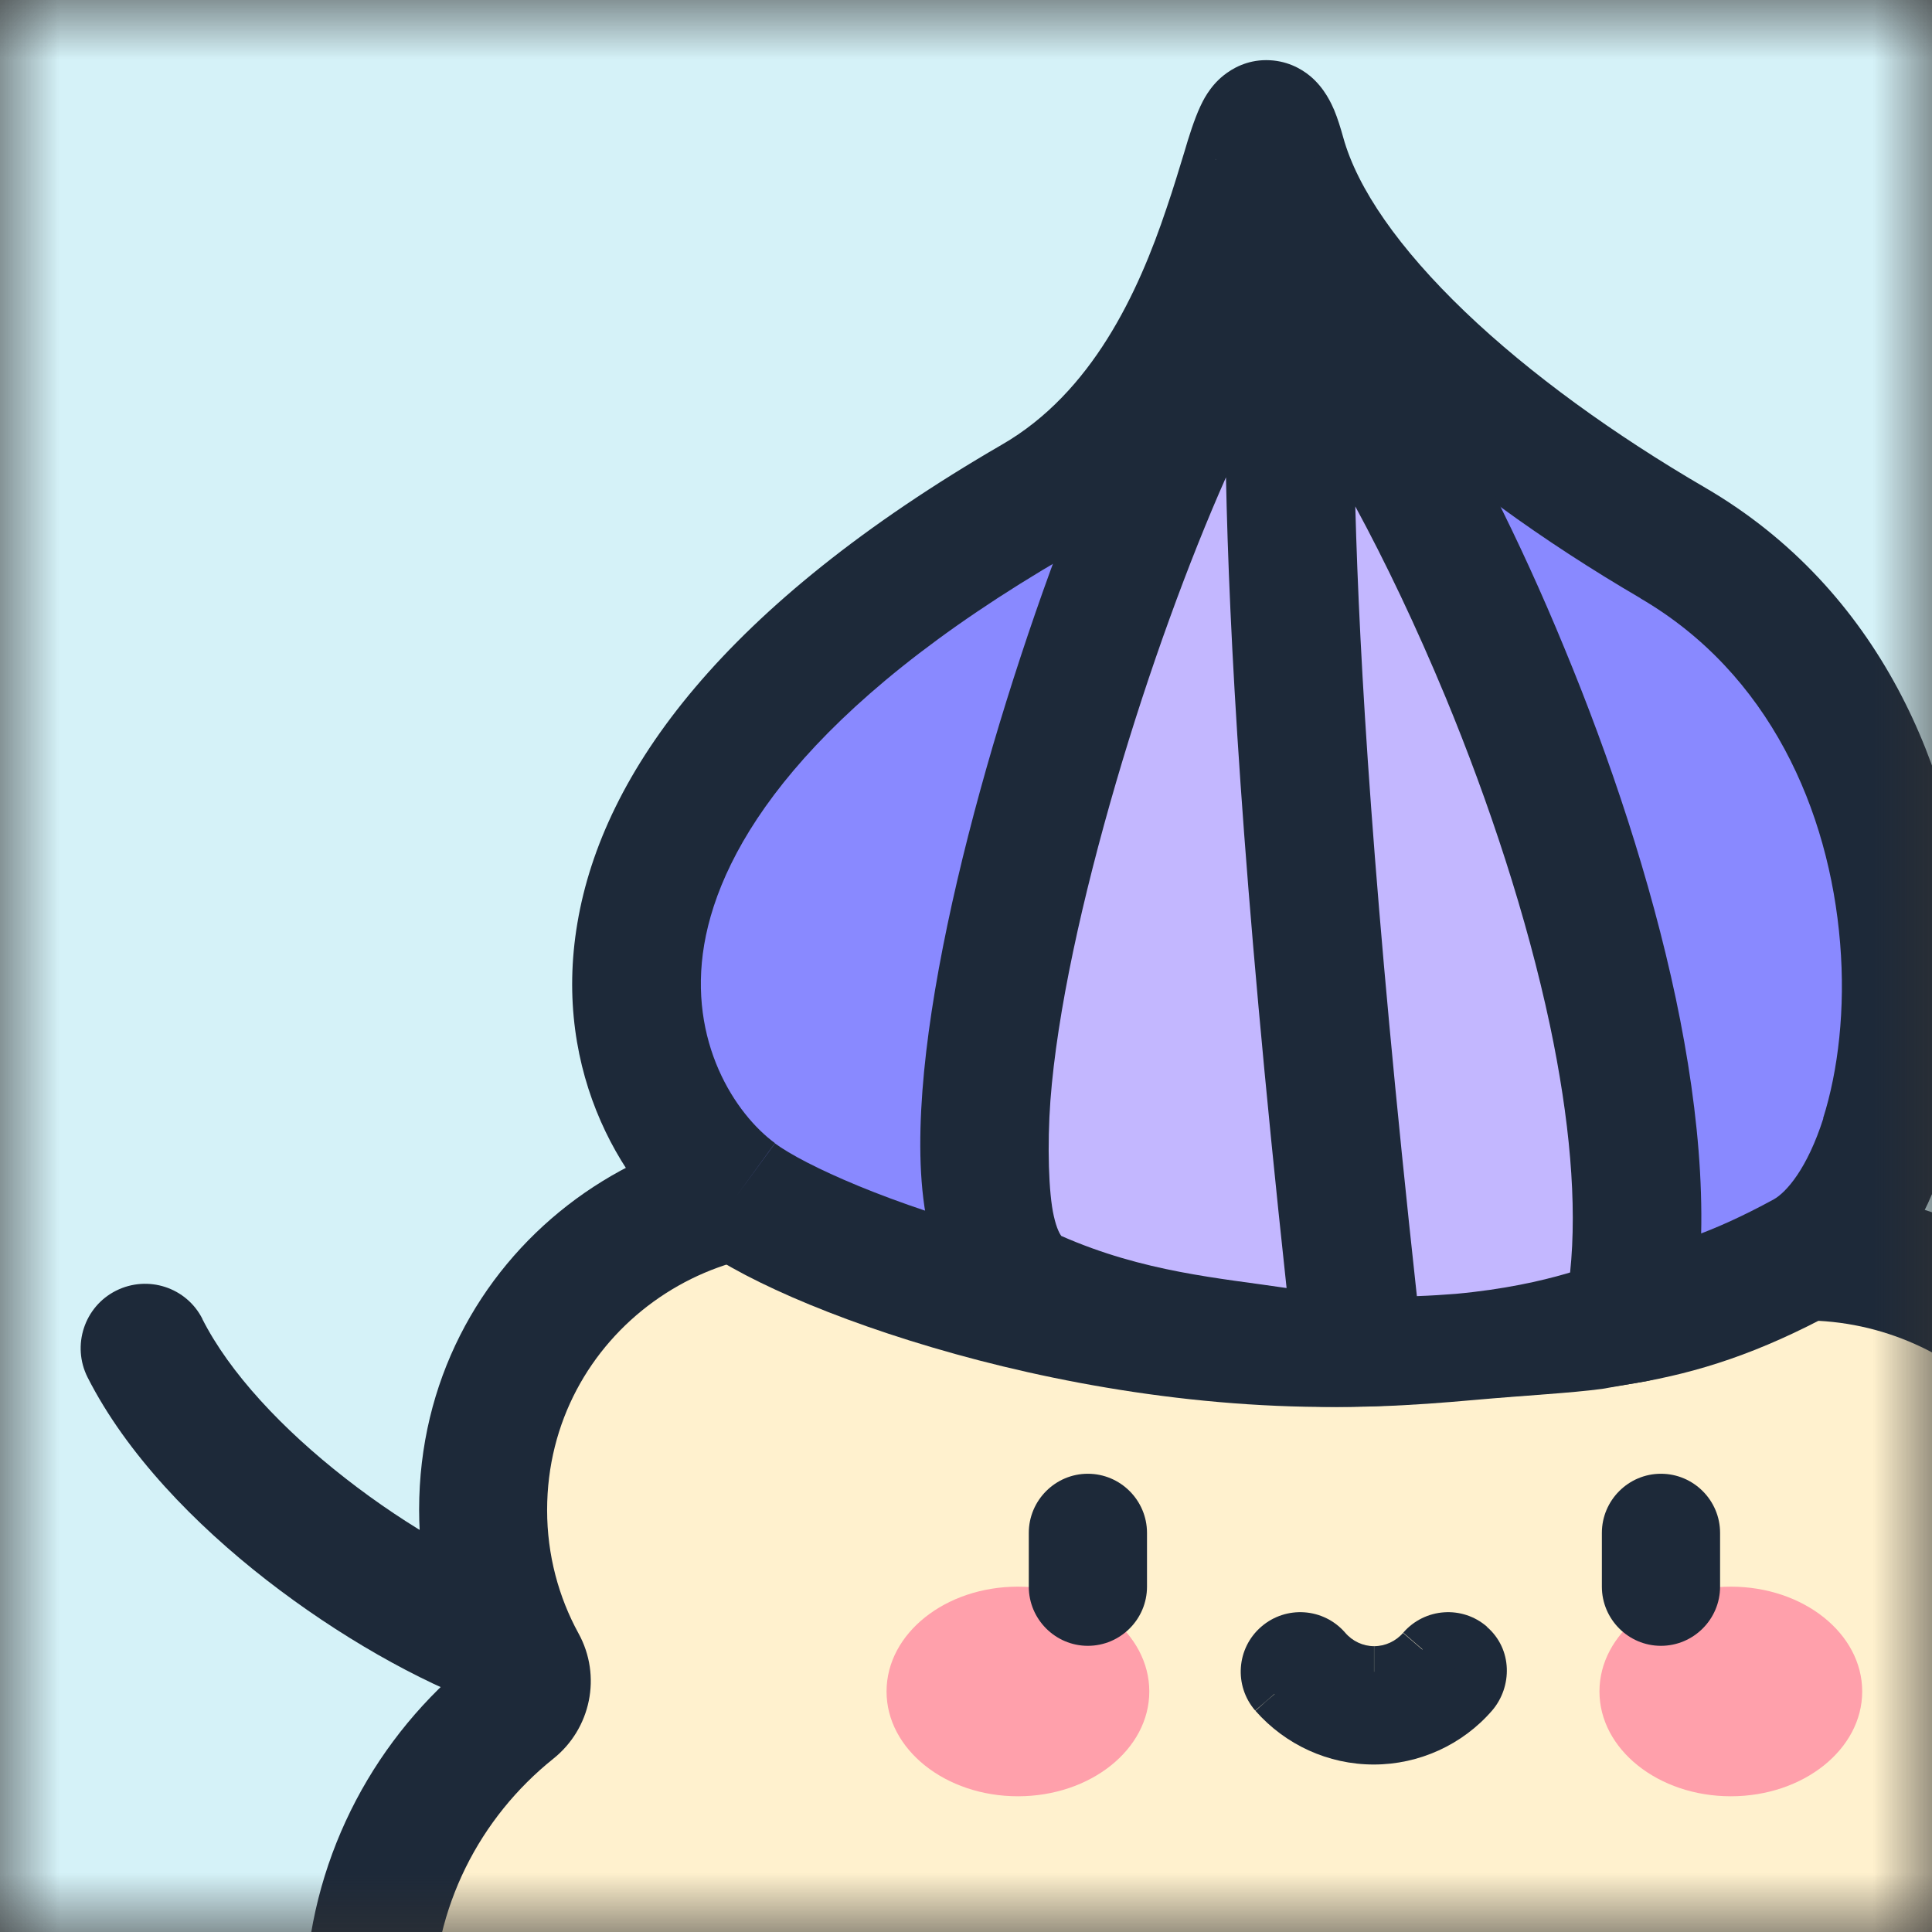
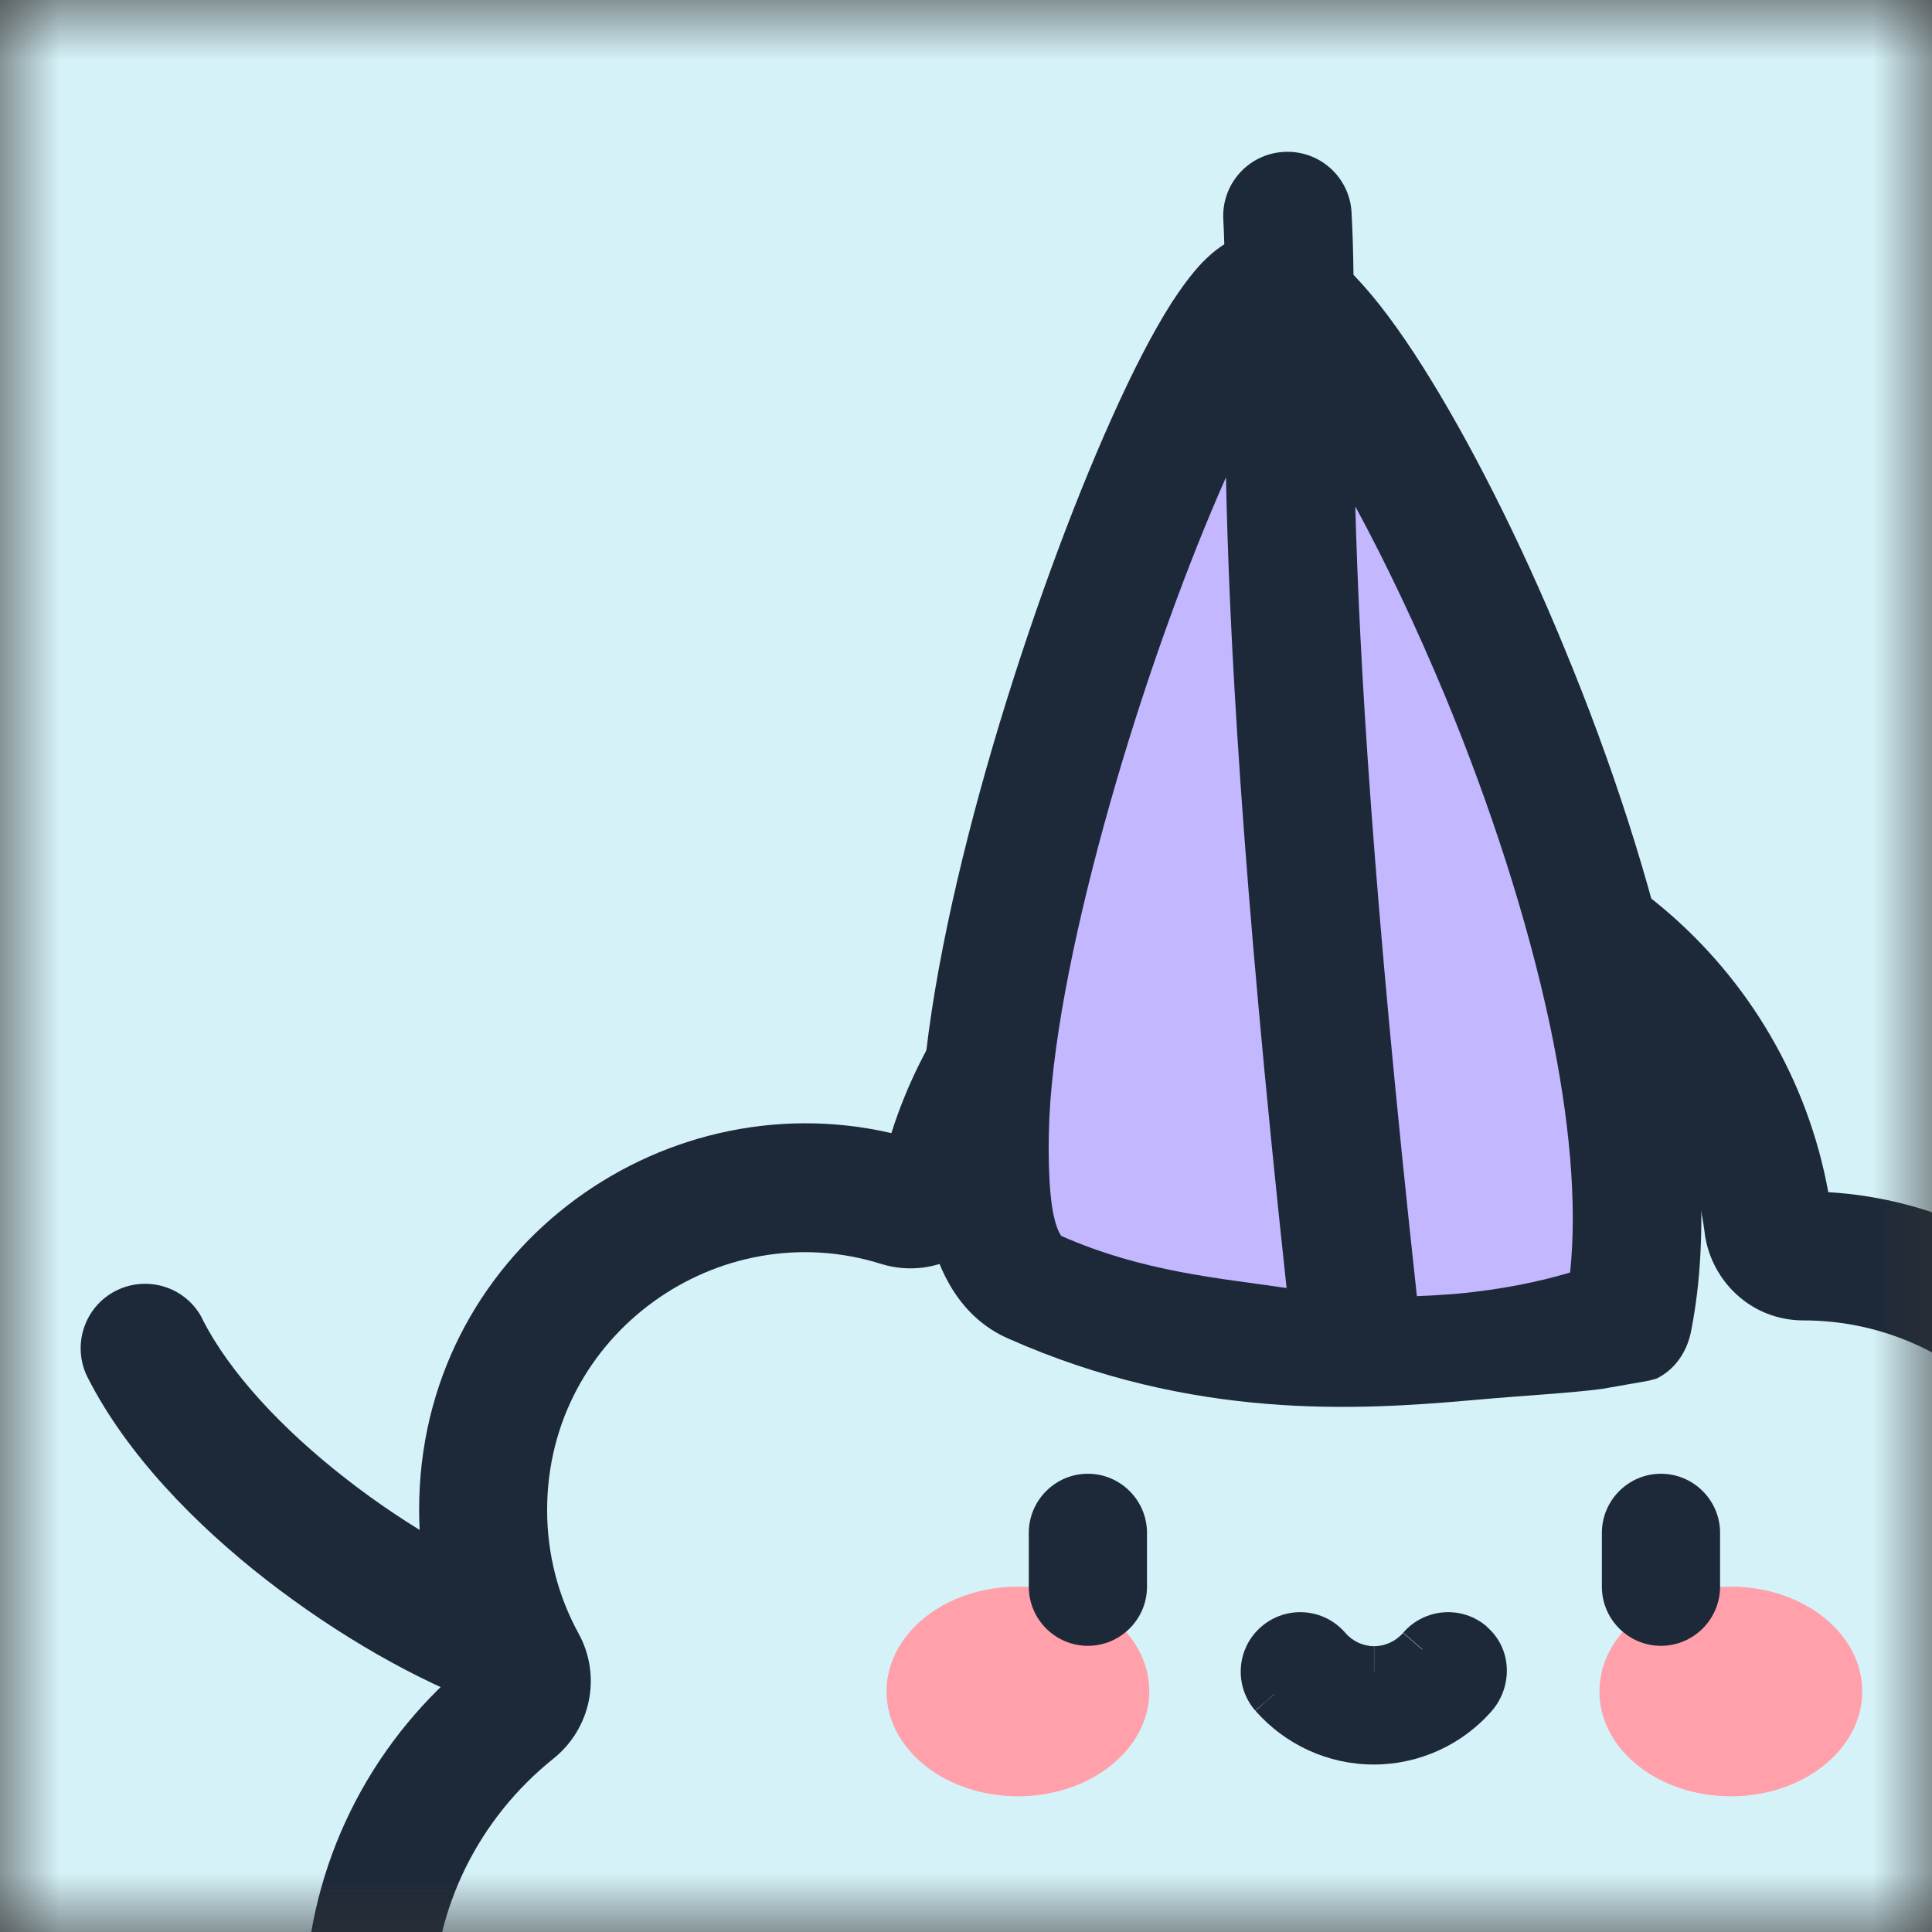
<svg xmlns="http://www.w3.org/2000/svg" width="16" height="16" viewBox="0 0 16 16" fill="none">
  <rect x="0" y="0" width="16" height="16" fill="#333333" stroke="none" />
  <mask id="mask0_2985_30893" style="mask-type:alpha" maskUnits="userSpaceOnUse" x="0" y="0" width="16" height="16">
    <rect width="16" height="16" fill="#D9D9D9" />
  </mask>
  <g mask="url(#mask0_2985_30893)">
    <rect width="16" height="16" fill="#D5F2F8" />
-     <path d="M17.915 13.698C17.798 13.65 17.726 13.533 17.738 13.405C17.854 11.779 16.557 10.397 14.934 10.397C14.787 10.397 14.664 10.285 14.646 10.139C14.424 8.432 12.963 7.116 11.199 7.116C9.574 7.116 8.207 8.233 7.826 9.742C7.786 9.907 7.616 10.003 7.456 9.955C5.782 9.429 3.998 10.67 3.998 12.501C3.998 12.963 4.115 13.399 4.323 13.777C4.391 13.901 4.359 14.059 4.247 14.147C3.52 14.73 3.054 15.622 3.051 16.625C3.039 18.401 4.52 19.855 6.299 19.855H13.087C19.319 19.855 19.877 18.406 19.869 16.634C19.865 15.312 19.058 14.185 17.913 13.698H17.915Z" fill="#FFF1CE" />
    <path d="M20.405 16.632C20.4 15.149 19.529 13.881 18.279 13.281C18.32 11.485 16.922 9.979 15.141 9.873C14.8 8.002 13.166 6.585 11.203 6.585C9.411 6.585 7.896 7.762 7.382 9.384C5.445 8.936 3.471 10.388 3.471 12.502C3.471 12.983 3.577 13.446 3.771 13.858C3.01 14.536 2.527 15.522 2.524 16.622C2.51 18.7 4.239 20.384 6.305 20.384H13.092C16.215 20.384 18.051 20.029 19.11 19.355C19.661 19.004 20 18.568 20.192 18.073C20.376 17.595 20.411 17.093 20.407 16.629L20.405 16.632ZM7.613 9.448C7.613 9.448 7.613 9.448 7.611 9.448C7.611 9.448 7.611 9.448 7.613 9.448ZM19.34 16.639C19.341 17.062 19.309 17.404 19.195 17.696C19.089 17.971 18.901 18.231 18.535 18.463C17.759 18.958 16.2 19.326 13.089 19.326H6.301C4.809 19.326 3.574 18.104 3.584 16.632L3.049 16.629H3.051L3.584 16.632C3.587 15.794 3.974 15.053 4.581 14.566C4.894 14.317 4.985 13.879 4.791 13.527C4.626 13.226 4.531 12.877 4.531 12.506C4.531 11.043 5.958 10.046 7.296 10.467H7.3L7.303 10.469C7.755 10.605 8.228 10.333 8.341 9.876C8.665 8.595 9.823 7.652 11.2 7.652C12.692 7.652 13.931 8.767 14.118 10.213V10.218C14.173 10.61 14.503 10.935 14.935 10.935C16.25 10.935 17.301 12.055 17.207 13.372C17.178 13.729 17.382 14.056 17.705 14.192C18.663 14.599 19.333 15.541 19.336 16.639H19.34Z" fill="#1D2939" />
    <path d="M1.677 10.924C1.545 10.661 1.224 10.557 0.961 10.689C0.698 10.821 0.593 11.143 0.725 11.406C1.048 12.043 1.617 12.626 2.207 13.085C2.801 13.547 3.465 13.924 4.027 14.128L4.391 13.126C3.951 12.966 3.384 12.652 2.862 12.244C2.336 11.834 1.901 11.368 1.676 10.924H1.677Z" fill="#1D2939" />
    <path d="M12.172 13.633C12.055 13.533 11.878 13.546 11.779 13.661C11.679 13.777 11.529 13.845 11.376 13.845C11.223 13.845 11.076 13.776 10.974 13.661C10.875 13.544 10.697 13.532 10.581 13.633C10.464 13.733 10.452 13.91 10.553 14.027C10.763 14.264 11.059 14.4 11.373 14.4C11.688 14.4 11.987 14.264 12.193 14.027C12.293 13.91 12.289 13.733 12.172 13.633Z" fill="#1D2939" />
    <path d="M12.357 14.166C12.525 13.97 12.528 13.657 12.313 13.472L12.035 13.795C12.045 13.803 12.052 13.817 12.052 13.832C12.052 13.85 12.047 13.87 12.032 13.887L12.355 14.166H12.357ZM11.377 14.613C11.752 14.613 12.111 14.45 12.357 14.166L12.035 13.887C11.872 14.077 11.63 14.187 11.377 14.187V14.613ZM10.397 14.168C10.645 14.45 11 14.613 11.377 14.613V14.187C11.126 14.187 10.887 14.077 10.717 13.886L10.397 14.168ZM10.445 13.472C10.239 13.65 10.218 13.961 10.395 14.166L10.719 13.887C10.694 13.858 10.698 13.817 10.724 13.795L10.445 13.472ZM11.14 13.521C10.961 13.315 10.65 13.294 10.445 13.472L10.724 13.795C10.753 13.771 10.794 13.774 10.816 13.8L11.14 13.521ZM11.38 13.633C11.289 13.633 11.2 13.592 11.14 13.521L10.816 13.8C10.957 13.963 11.164 14.058 11.379 14.058V13.631L11.38 13.633ZM11.621 13.521C11.561 13.592 11.471 13.633 11.38 13.633V14.059C11.595 14.059 11.803 13.963 11.942 13.802L11.619 13.523L11.621 13.521ZM12.315 13.472C12.111 13.294 11.8 13.315 11.621 13.521L11.944 13.8C11.966 13.774 12.009 13.769 12.037 13.795L12.315 13.472ZM10.559 14.027L10.397 14.166L10.557 14.027H10.559Z" fill="#1D2939" />
    <path d="M8.43 14.876C9.031 14.876 9.518 14.487 9.518 14.008C9.518 13.528 9.031 13.14 8.43 13.14C7.829 13.14 7.342 13.528 7.342 14.008C7.342 14.487 7.829 14.876 8.43 14.876Z" fill="#FFA0AB" />
    <path d="M14.334 14.876C14.935 14.876 15.422 14.487 15.422 14.008C15.422 13.528 14.935 13.14 14.334 13.14C13.733 13.14 13.246 13.528 13.246 14.008C13.246 14.487 13.733 14.876 14.334 14.876Z" fill="#FFA0AB" />
    <path d="M9.011 12.416C8.858 12.416 8.734 12.54 8.734 12.693V13.138C8.734 13.291 8.858 13.415 9.011 13.415C9.164 13.415 9.288 13.291 9.288 13.138V12.693C9.288 12.54 9.164 12.416 9.011 12.416Z" fill="#1D2939" />
    <path d="M9.499 12.695C9.499 12.425 9.279 12.205 9.009 12.205V12.631C9.044 12.631 9.073 12.66 9.073 12.695H9.499ZM9.499 13.14V12.695H9.073V13.14H9.499ZM9.009 13.63C9.279 13.63 9.499 13.41 9.499 13.14H9.073C9.073 13.174 9.044 13.203 9.009 13.203V13.63ZM8.52 13.14C8.52 13.41 8.74 13.63 9.009 13.63V13.203C8.975 13.203 8.946 13.174 8.946 13.14H8.52ZM8.52 12.695V13.14H8.946V12.695H8.52ZM9.009 12.205C8.74 12.205 8.52 12.425 8.52 12.695H8.946C8.946 12.66 8.975 12.631 9.009 12.631V12.205Z" fill="#1D2939" />
    <path d="M14.034 13.14V12.695C14.034 12.542 13.91 12.418 13.757 12.418C13.604 12.418 13.48 12.542 13.48 12.695V13.14C13.48 13.293 13.604 13.417 13.757 13.417C13.91 13.417 14.034 13.293 14.034 13.14Z" fill="#1D2939" />
    <path d="M13.755 13.63C14.025 13.63 14.245 13.41 14.245 13.14H13.819C13.819 13.174 13.79 13.203 13.755 13.203V13.63ZM13.266 13.14C13.266 13.41 13.486 13.63 13.755 13.63V13.203C13.721 13.203 13.692 13.174 13.692 13.14H13.266ZM13.266 12.695V13.14H13.692V12.695H13.266ZM13.755 12.205C13.486 12.205 13.266 12.425 13.266 12.695H13.692C13.692 12.66 13.721 12.631 13.755 12.631V12.205ZM14.245 12.695C14.245 12.425 14.025 12.205 13.755 12.205V12.631C13.79 12.631 13.819 12.66 13.819 12.695H14.245ZM14.245 13.14V12.695H13.819V13.14H14.245Z" fill="#1D2939" />
-     <path d="M6.101 9.898C6.747 10.373 9.258 11.304 11.759 11.091C13.177 10.971 13.803 11.019 14.941 10.4C16.077 9.781 16.374 5.966 13.853 4.496C12.299 3.589 10.92 2.393 10.611 1.279C10.302 0.167 10.41 3.073 8.562 4.142C4.097 6.729 5.157 9.211 6.101 9.897V9.898Z" fill="#8989FF" />
-     <path d="M16.299 7.726C16.191 6.395 15.576 4.886 14.122 4.039C13.37 3.601 12.673 3.099 12.133 2.582C11.585 2.057 11.241 1.561 11.124 1.138C11.102 1.059 11.078 0.981 11.049 0.911C11.028 0.863 10.971 0.73 10.849 0.629C10.774 0.567 10.651 0.498 10.486 0.498C10.325 0.498 10.205 0.567 10.134 0.624C10.015 0.718 9.959 0.842 9.94 0.882C9.89 0.99 9.844 1.136 9.808 1.26C9.765 1.399 9.72 1.552 9.661 1.724C9.426 2.427 9.043 3.252 8.298 3.682C6 5.014 4.993 6.392 4.782 7.643C4.569 8.893 5.174 9.878 5.789 10.326C6.193 10.622 7.058 10.993 8.103 11.265C9.165 11.541 10.48 11.732 11.806 11.619C13.181 11.502 13.939 11.548 15.196 10.866C15.658 10.615 15.949 10.101 16.114 9.582C16.285 9.041 16.354 8.391 16.301 7.722L16.299 7.726ZM10.069 1.323C10.069 1.323 10.069 1.323 10.069 1.325C10.064 1.317 10.064 1.313 10.069 1.323ZM15.1 9.262C14.967 9.678 14.794 9.874 14.689 9.933C13.673 10.486 13.178 10.436 11.717 10.56L11.757 11.031L11.762 11.084L11.717 10.56C10.541 10.66 9.35 10.491 8.371 10.237C7.374 9.977 6.66 9.647 6.418 9.469L6.105 9.897L6.418 9.467C6.092 9.228 5.695 8.63 5.832 7.822C5.97 7.014 6.667 5.859 8.833 4.603C9.792 4.048 10.285 3.097 10.56 2.372C10.792 2.714 11.081 3.042 11.401 3.348C12.016 3.936 12.784 4.486 13.587 4.955L13.852 4.5L13.585 4.955C14.653 5.577 15.149 6.71 15.239 7.81C15.284 8.357 15.223 8.867 15.098 9.262H15.1Z" fill="#1D2939" />
    <path d="M10.488 2.441C11.188 2.336 14.058 8.059 13.481 10.926C13.481 10.926 11.444 11.873 8.562 10.593C7.149 9.965 9.791 2.545 10.49 2.441H10.488Z" fill="#C3B7FF" />
    <path d="M10.66 1.788C10.732 3.037 10.492 4.333 11.219 10.936L10.66 1.788Z" fill="#7878BE" />
    <path d="M13.651 11.435L13.716 11.418C13.869 11.345 13.969 11.198 14.003 11.033C14.168 10.213 14.082 9.235 13.878 8.267C13.671 7.291 13.333 6.277 12.956 5.368C12.582 4.458 12.161 3.635 11.783 3.037C11.595 2.74 11.406 2.482 11.227 2.295C11.222 2.288 11.214 2.283 11.209 2.276C11.207 2.097 11.202 1.928 11.193 1.758C11.176 1.464 10.925 1.241 10.631 1.258C10.337 1.275 10.114 1.526 10.131 1.82C10.134 1.887 10.138 1.954 10.139 2.023C10.053 2.078 9.99 2.14 9.952 2.179C9.861 2.276 9.777 2.393 9.699 2.513C9.543 2.759 9.376 3.085 9.21 3.456C8.874 4.202 8.515 5.182 8.223 6.175C7.933 7.164 7.702 8.195 7.639 9.034C7.608 9.45 7.613 9.854 7.694 10.194C7.771 10.522 7.946 10.907 8.347 11.084C9.88 11.765 11.248 11.679 12.197 11.595C12.669 11.553 12.996 11.538 13.269 11.502M8.79 10.237C8.78 10.223 8.752 10.182 8.727 10.07C8.684 9.883 8.672 9.484 8.699 9.115C8.754 8.382 8.964 7.434 9.244 6.475C9.515 5.548 9.847 4.642 10.153 3.953C10.179 5.22 10.28 7.198 10.655 10.667C10.1 10.584 9.471 10.536 8.788 10.235L8.79 10.237ZM13.003 10.538C12.992 10.541 12.982 10.544 12.97 10.548C12.764 10.608 12.453 10.679 12.057 10.715C11.956 10.723 11.848 10.73 11.734 10.734C11.37 7.399 11.258 5.464 11.224 4.194C11.471 4.649 11.729 5.189 11.973 5.777C12.331 6.643 12.645 7.592 12.836 8.491C12.999 9.264 13.063 9.967 13.003 10.538Z" fill="#1D2939" />
  </g>
</svg>